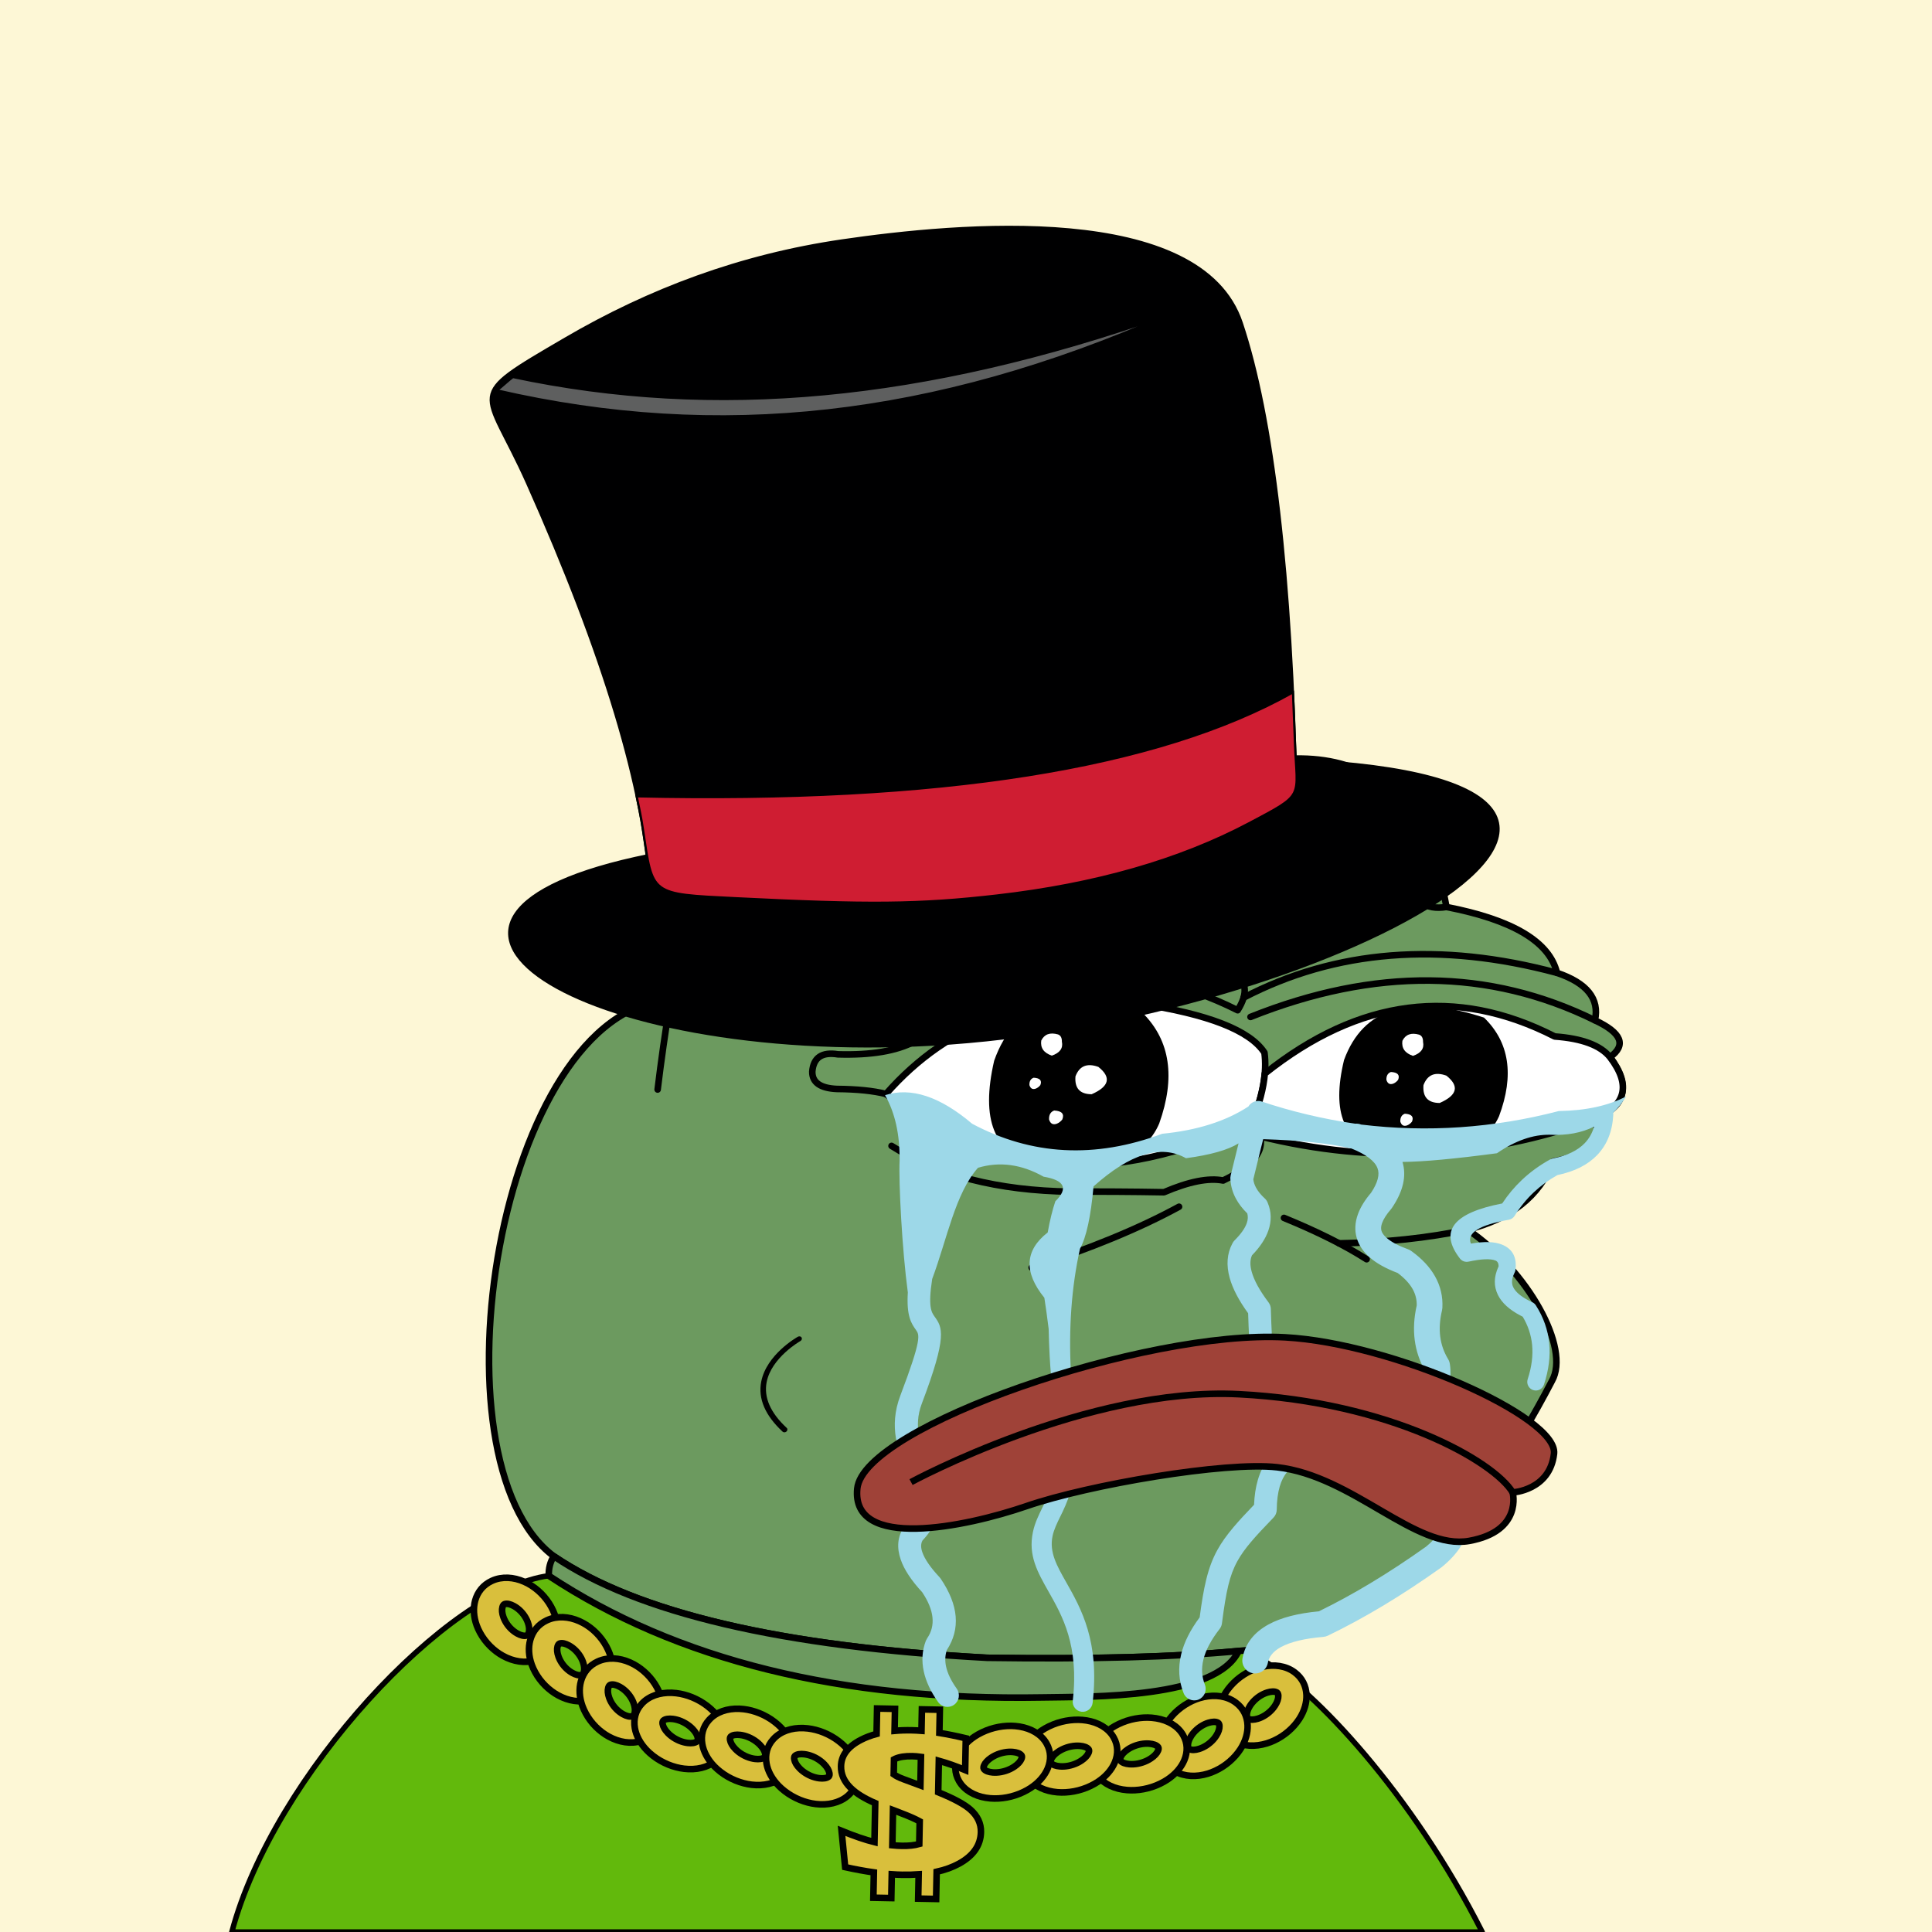
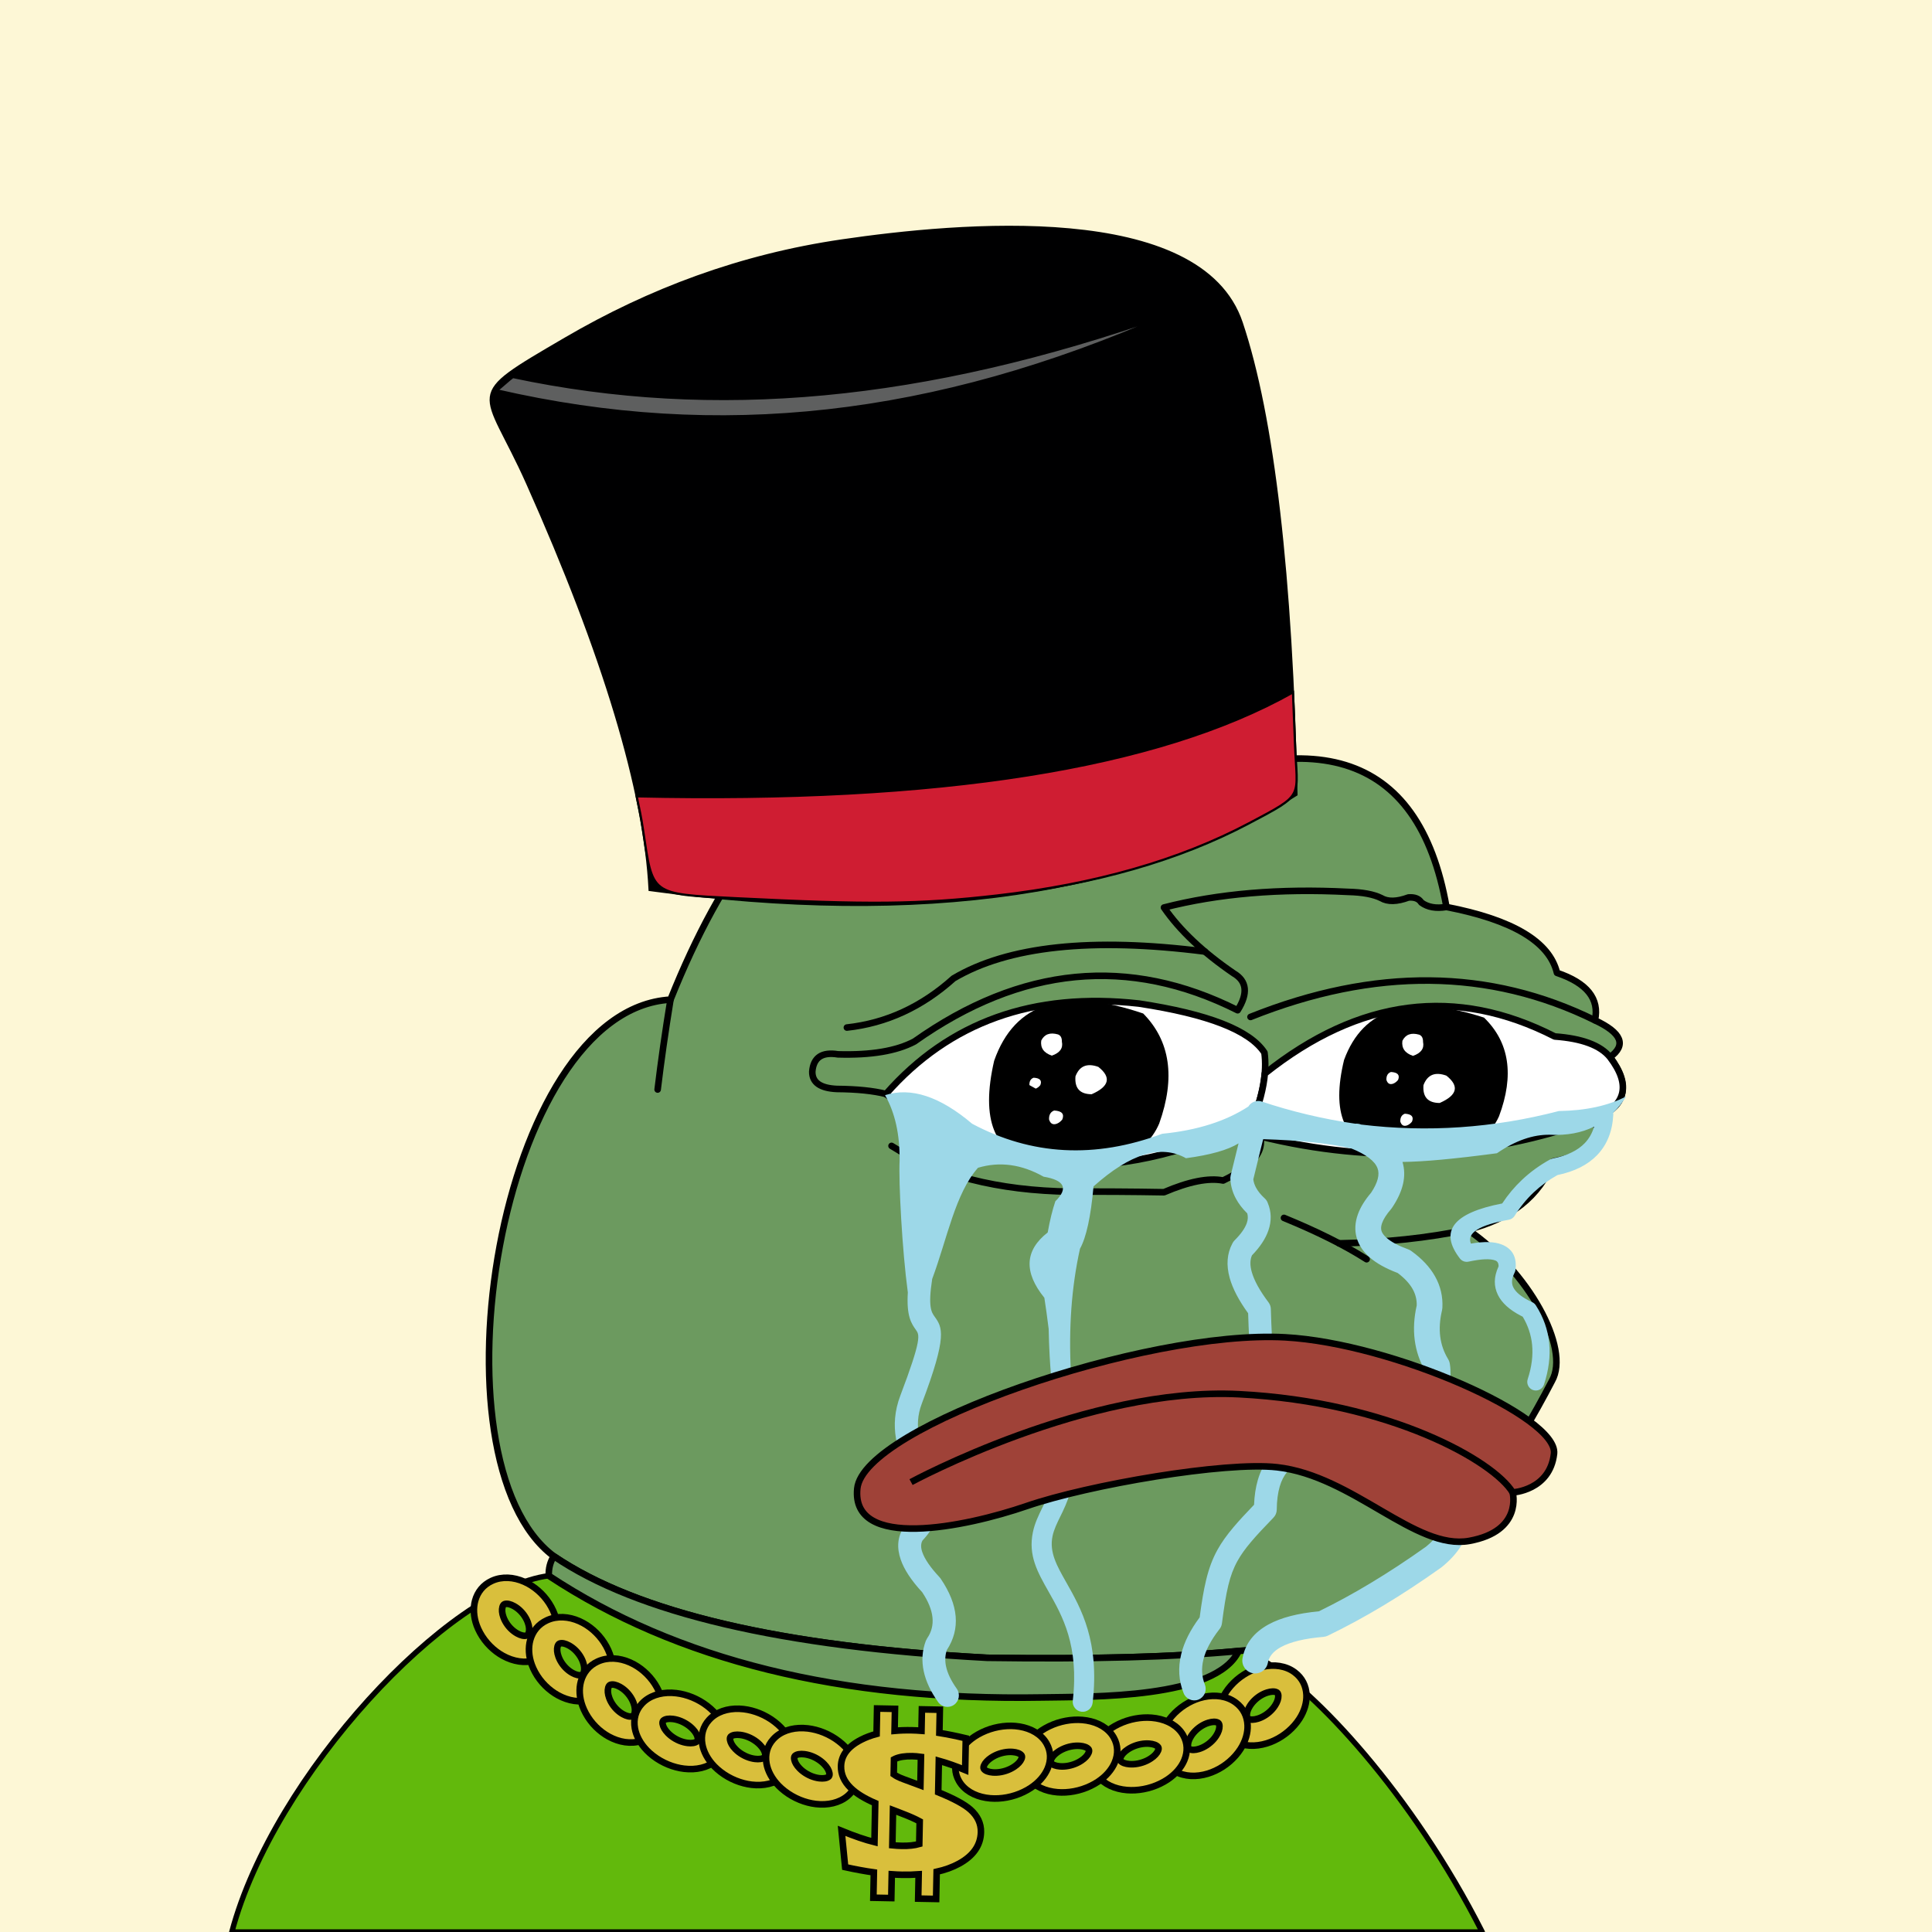
<svg xmlns="http://www.w3.org/2000/svg" viewBox="0 0 2500 2500">
  <g>
    <path style="fill-rule:evenodd;clip-rule:evenodd;fill:#fdf7d6;" d="M0 0h25e2v25e2H0z" />
    <path style="fill-rule:evenodd;clip-rule:evenodd;fill:#62b90c;stroke:#000;stroke-linecap:round;stroke-linejoin:round;stroke-width:7px" d="M1634.754 2148.807c1.927 5.057.0.0-5.78-15.17l-26.192 2.763.003.001c-29.47 61.966-189.929 58.995-254.948 60.108-259.599 4.447-472.17-48.054-637.709-157.502C580.824 2055.622 354.002 2296.891 3e2 25e2h1618C1826.858 2320.131 1699.317 2185.588 1634.754 2148.807z" />
    <path style="fill-rule:evenodd;clip-rule:evenodd;fill:#D9BF3C;stroke:#000000;stroke-width:8.504;stroke-miterlimit:2.613;" d="M641.65 2043.613c13.451-4.146 28.489-1.661 41.923 5.711 11.823 6.487 22.671 17.001 29.74 29.999 1.773 3.262 3.209 6.432 4.316 9.477 4.09 11.252 4.635 22.464 1.985 32.073-3.104 11.25-10.399 20.358-21.487 25.487-1.807.837-3.577 1.526-5.3 2.057-13.454 4.147-28.49 1.661-41.925-5.71-11.822-6.488-22.67-17.002-29.739-30-1.774-3.262-3.209-6.432-4.317-9.477-4.089-11.252-4.634-22.463-1.984-32.072 3.104-11.251 10.398-20.358 21.486-25.488C638.156 2044.833 639.927 2044.143 641.65 2043.613v0zM665.059 2078.245c-4.511-2.476-8.805-3.543-11.811-2.617-.322.099-.511.162-.563.186-1.125.52-1.98 1.858-2.49 3.708-.962 3.49-.589 8.043 1.241 13.081.648 1.781 1.409 3.489 2.279 5.091 3.861 7.1 9.581 12.73 15.702 16.09 4.512 2.476 8.807 3.543 11.811 2.617.323-.098.511-.161.564-.186 1.126-.521 1.98-1.859 2.49-3.708.962-3.49.588-8.043-1.242-13.081-.647-1.781-1.408-3.488-2.278-5.091C676.901 2087.235 671.182 2081.605 665.059 2078.245z" />
    <path style="fill-rule:evenodd;clip-rule:evenodd;fill:#D9BF3C;stroke:#000000;stroke-width:8.504;stroke-miterlimit:2.613;" d="M712.919 2094.626c13.451-4.146 28.489-1.66 41.924 5.711 11.822 6.487 22.67 17.001 29.739 29.999 1.774 3.262 3.209 6.432 4.316 9.477 4.089 11.251 4.635 22.464 1.985 32.072-3.104 11.251-10.398 20.358-21.487 25.487-1.807.837-3.577 1.526-5.3 2.057-13.453 4.146-28.49 1.66-41.925-5.711-11.822-6.488-22.67-17.001-29.739-30-1.774-3.263-3.209-6.432-4.317-9.477-4.089-11.252-4.635-22.463-1.984-32.073 3.104-11.251 10.398-20.358 21.487-25.488C709.425 2095.847 711.195 2095.158 712.919 2094.626v0zM736.328 2129.26c-4.511-2.475-8.805-3.543-11.811-2.617-.322.099-.51.161-.563.186-1.125.52-1.98 1.858-2.49 3.708-.962 3.49-.589 8.043 1.241 13.081.648 1.781 1.409 3.489 2.279 5.091 3.861 7.1 9.58 12.73 15.703 16.09 4.511 2.475 8.806 3.543 11.811 2.618.322-.099.51-.163.563-.186 1.126-.521 1.981-1.86 2.49-3.708.962-3.49.588-8.044-1.242-13.081-.647-1.781-1.408-3.488-2.278-5.09C748.17 2138.249 742.45 2132.618 736.328 2129.26z" />
    <path style="fill-rule:evenodd;clip-rule:evenodd;fill:#D9BF3C;stroke:#000000;stroke-width:8.504;stroke-miterlimit:2.613;" d="M778.519 2148.058c13.452-4.146 28.489-1.661 41.924 5.711 11.823 6.487 22.671 17.001 29.74 29.999 1.773 3.262 3.208 6.432 4.316 9.477 4.089 11.251 4.635 22.463 1.985 32.072-3.104 11.25-10.399 20.358-21.487 25.487-1.807.837-3.577 1.526-5.301 2.057-13.452 4.146-28.489 1.66-41.924-5.711-11.822-6.488-22.67-17.001-29.739-29.999-1.774-3.263-3.21-6.432-4.317-9.477-4.089-11.252-4.635-22.463-1.984-32.073 3.104-11.251 10.398-20.358 21.486-25.488C775.024 2149.279 776.795 2148.59 778.519 2148.058v0zM801.928 2182.692c-4.511-2.475-8.805-3.543-11.811-2.617-.322.099-.51.161-.563.186-1.126.52-1.98 1.858-2.49 3.708-.962 3.49-.589 8.043 1.241 13.081.648 1.781 1.409 3.489 2.278 5.091 3.861 7.1 9.581 12.73 15.703 16.09 4.511 2.475 8.806 3.543 11.811 2.618.323-.099.511-.162.564-.186 1.125-.521 1.98-1.86 2.49-3.708.962-3.49.588-8.044-1.242-13.081-.647-1.781-1.408-3.488-2.279-5.09C813.77 2191.681 808.05 2186.05 801.928 2182.692z" />
    <path style="fill-rule:evenodd;clip-rule:evenodd;fill:#D9BF3C;stroke:#000000;stroke-width:8.504;stroke-miterlimit:2.613;" d="M834.214 2201.089c10.544-8.754 25.393-11.998 40.873-10.163 13.622 1.615 28.084 7.287 40.15 16.632 3.028 2.346 5.706 4.73 8.029 7.12 8.585 8.836 13.905 18.937 15.608 28.739 1.994 11.478-.775 22.528-8.731 31.316-1.297 1.433-2.622 2.717-3.974 3.839-10.545 8.754-25.393 11.998-40.873 10.163-13.622-1.615-28.084-7.288-40.15-16.632-3.028-2.346-5.706-4.73-8.029-7.121-8.585-8.835-13.905-18.935-15.608-28.738-1.993-11.479.775-22.528 8.731-31.318C831.537 2203.495 832.863 2202.211 834.214 2201.089v0zM870.557 2224.306c-5.199-.617-9.593-.019-11.949 1.937-.253.209-.398.336-.436.378-.807.892-1.015 2.436-.688 4.323.619 3.56 2.919 7.606 6.763 11.562 1.359 1.399 2.79 2.688 4.276 3.84 6.59 5.104 14.253 8.176 21.307 9.011 5.198.616 9.593.019 11.949-1.937.254-.21.398-.336.436-.378.807-.892 1.015-2.437.687-4.322-.618-3.56-2.919-7.607-6.762-11.563-1.359-1.398-2.79-2.687-4.276-3.84C885.272 2228.212 877.61 2225.141 870.557 2224.306z" />
    <path style="fill-rule:evenodd;clip-rule:evenodd;fill:#D9BF3C;stroke:#000000;stroke-width:8.504;stroke-miterlimit:2.613;" d="M921.456 2221.763c10.544-8.754 25.392-11.998 40.873-10.163 13.622 1.615 28.084 7.287 40.149 16.631 3.028 2.346 5.706 4.73 8.03 7.121 8.585 8.835 13.905 18.936 15.608 28.739 1.993 11.478-.776 22.528-8.732 31.317-1.296 1.433-2.622 2.717-3.974 3.839-10.544 8.754-25.392 11.998-40.872 10.163-13.623-1.615-28.085-7.288-40.15-16.632-3.028-2.346-5.706-4.73-8.029-7.121-8.585-8.835-13.905-18.936-15.608-28.739-1.993-11.478.775-22.527 8.732-31.317C918.778 2224.169 920.104 2222.885 921.456 2221.763v0zM957.797 2244.979c-5.198-.616-9.592-.019-11.948 1.937-.253.209-.398.336-.436.378-.807.892-1.015 2.436-.688 4.322.619 3.561 2.919 7.606 6.762 11.563 1.36 1.399 2.791 2.688 4.277 3.84 6.59 5.104 14.253 8.176 21.307 9.011 5.198.617 9.593.019 11.949-1.937.254-.21.398-.336.436-.378.808-.892 1.016-2.437.688-4.322-.619-3.561-2.919-7.607-6.762-11.563-1.359-1.398-2.79-2.688-4.277-3.84C972.513 2248.886 964.851 2245.815 957.797 2244.979z" />
    <path style="fill-rule:evenodd;clip-rule:evenodd;fill:#D9BF3C;stroke:#000000;stroke-width:8.504;stroke-miterlimit:2.613;" d="M1004.542 2246.743c10.544-8.755 25.392-11.998 40.872-10.164 13.623 1.615 28.084 7.287 40.15 16.631 3.028 2.346 5.706 4.731 8.03 7.121 8.585 8.835 13.904 18.936 15.608 28.738 1.993 11.479-.776 22.528-8.731 31.317-1.297 1.434-2.622 2.717-3.973 3.838-10.545 8.755-25.392 11.998-40.872 10.164-13.623-1.615-28.085-7.288-40.15-16.632-3.028-2.346-5.706-4.73-8.03-7.121-8.585-8.835-13.905-18.936-15.608-28.738-1.993-11.478.775-22.528 8.732-31.317C1001.864 2249.148 1003.19 2247.864 1004.542 2246.743v0zM1040.883 2269.958c-5.198-.616-9.592-.019-11.949 1.938-.253.209-.398.336-.436.378-.807.892-1.016 2.436-.688 4.323.619 3.56 2.918 7.606 6.762 11.563 1.359 1.399 2.791 2.688 4.277 3.84 6.59 5.104 14.252 8.176 21.307 9.011 5.198.616 9.593.018 11.949-1.937.253-.21.398-.336.436-.378.808-.893 1.016-2.437.688-4.322-.619-3.561-2.919-7.607-6.762-11.563-1.36-1.399-2.791-2.688-4.277-3.84C1055.599 2273.865 1047.937 2270.795 1040.883 2269.958z" />
    <path style="fill-rule:evenodd;clip-rule:evenodd;fill:#D9BF3C;stroke:#000000;stroke-width:8.504;stroke-miterlimit:2.613;" d="M1670.622 2160.939c-12.207-6.728-27.465-7.292-42.262-2.761-13.021 3.987-26 12.103-35.849 23.399-2.471 2.835-4.59 5.647-6.362 8.403-6.542 10.181-9.611 21.03-9.196 30.947.488 11.612 5.556 21.964 15.231 29.182 1.577 1.178 3.151 2.203 4.715 3.065 12.208 6.729 27.465 7.292 42.261 2.762 13.021-3.988 26.001-12.104 35.85-23.398 2.471-2.836 4.59-5.647 6.361-8.403 6.542-10.182 9.612-21.03 9.196-30.947-.488-11.613-5.556-21.964-15.231-29.183C1673.76 2162.827 1672.186 2161.801 1670.622 2160.939v0zM1639.91 2190.126c4.969-1.521 9.407-1.711 12.134-.208.293.161.463.26.509.294.982.732 1.515 2.21 1.595 4.119.151 3.602-1.244 7.977-4.173 12.536-1.035 1.613-2.165 3.129-3.378 4.521-5.379 6.171-12.243 10.534-18.985 12.599-4.969 1.521-9.407 1.71-12.135.207-.293-.161-.462-.26-.508-.293-.983-.734-1.516-2.212-1.595-4.12-.15-3.602 1.245-7.977 4.173-12.536 1.036-1.612 2.165-3.128 3.378-4.521C1626.304 2196.554 1633.167 2192.19 1639.91 2190.126z" />
    <path style="fill-rule:evenodd;clip-rule:evenodd;fill:#D9BF3C;stroke:#000000;stroke-width:8.504;stroke-miterlimit:2.613;" d="M1594.427 2200.101c-12.207-6.728-27.465-7.291-42.262-2.761-13.021 3.987-26 12.103-35.849 23.398-2.471 2.835-4.59 5.647-6.362 8.402-6.542 10.182-9.611 21.03-9.195 30.947.488 11.613 5.556 21.964 15.231 29.183 1.577 1.178 3.151 2.203 4.715 3.064 12.208 6.729 27.465 7.292 42.262 2.762 13.021-3.987 26-12.103 35.849-23.398 2.471-2.835 4.591-5.647 6.362-8.402 6.541-10.182 9.611-21.03 9.196-30.948-.488-11.612-5.556-21.964-15.231-29.183C1597.565 2201.989 1595.991 2200.963 1594.427 2200.101v0zM1563.715 2229.288c4.969-1.522 9.406-1.71 12.134-.208.293.161.463.26.509.294.982.732 1.515 2.21 1.595 4.119.151 3.602-1.244 7.976-4.173 12.536-1.036 1.612-2.165 3.129-3.378 4.521-5.379 6.171-12.243 10.534-18.985 12.599-4.969 1.522-9.408 1.71-12.134.208-.294-.161-.463-.26-.509-.294-.983-.733-1.516-2.211-1.595-4.119-.151-3.602 1.245-7.977 4.173-12.536 1.035-1.612 2.165-3.129 3.378-4.521C1550.109 2235.716 1556.972 2231.352 1563.715 2229.288z" />
    <path style="fill-rule:evenodd;clip-rule:evenodd;fill:#D9BF3C;stroke:#000000;stroke-width:8.504;stroke-miterlimit:2.613;" d="M1528.002 2240.842c-8.324-10.653-22.1-16.778-37.643-18.065-13.678-1.132-29.093 1.533-42.998 8.264-3.489 1.69-6.646 3.487-9.458 5.361-10.388 6.926-17.872 15.738-21.755 24.979-4.544 10.821-4.338 22.17 1.448 32.341.943 1.659 1.947 3.177 3.014 4.542 8.324 10.653 22.1 16.777 37.643 18.065 13.678 1.132 29.093-1.533 42.998-8.264 3.489-1.69 6.646-3.488 9.458-5.36 10.388-6.926 17.872-15.738 21.754-24.979 4.544-10.821 4.339-22.169-1.448-32.341C1530.074 2243.726 1529.068 2242.207 1528.002 2240.842v0zM1487.235 2256.298c5.219.432 9.378 1.89 11.239 4.271.2.254.313.408.341.456.587 1.031.441 2.582-.306 4.361-1.41 3.355-4.573 6.852-9.224 9.953-1.644 1.096-3.334 2.072-5.048 2.902-7.595 3.677-15.778 5.153-22.86 4.566-5.219-.433-9.379-1.891-11.238-4.271-.2-.255-.313-.408-.341-.456-.588-1.033-.441-2.583.306-4.361 1.41-3.355 4.573-6.853 9.224-9.954 1.644-1.097 3.334-2.072 5.048-2.902C1471.97 2257.187 1480.152 2255.711 1487.235 2256.298z" />
    <path style="fill-rule:evenodd;clip-rule:evenodd;fill:#D9BF3C;stroke:#000000;stroke-width:8.504;stroke-miterlimit:2.613;" d="M1438.069 2243.685c-8.323-10.653-22.099-16.778-37.643-18.065-13.677-1.133-29.093 1.533-42.998 8.263-3.489 1.69-6.646 3.488-9.457 5.362-10.388 6.926-17.873 15.738-21.755 24.979-4.544 10.82-4.338 22.169 1.448 32.341.943 1.658 1.948 3.176 3.015 4.541 8.324 10.654 22.099 16.778 37.643 18.065 13.677 1.133 29.093-1.532 42.998-8.263 3.489-1.689 6.646-3.487 9.458-5.361 10.388-6.925 17.873-15.738 21.754-24.978 4.545-10.821 4.339-22.169-1.447-32.341C1440.141 2246.569 1439.136 2245.05 1438.069 2243.685v0zM1397.303 2259.141c5.22.432 9.378 1.89 11.239 4.271.2.254.313.407.341.456.587 1.031.442 2.582-.306 4.361-1.41 3.355-4.573 6.852-9.224 9.953-1.645 1.096-3.335 2.071-5.049 2.901-7.595 3.677-15.777 5.153-22.86 4.567-5.22-.433-9.379-1.891-11.239-4.271-.201-.255-.313-.408-.341-.457-.588-1.032-.442-2.583.306-4.36 1.41-3.355 4.573-6.853 9.224-9.954 1.645-1.097 3.335-2.071 5.049-2.901C1382.039 2260.031 1390.22 2258.554 1397.303 2259.141z" />
    <path style="fill-rule:evenodd;clip-rule:evenodd;fill:#D9BF3C;stroke:#000000;stroke-width:8.504;stroke-miterlimit:2.613;" d="M1351.225 2251.563c-8.324-10.653-22.1-16.778-37.643-18.065-13.678-1.133-29.094 1.533-42.998 8.263-3.49 1.69-6.647 3.488-9.458 5.361-10.388 6.926-17.873 15.738-21.754 24.979-4.544 10.82-4.338 22.169 1.447 32.341.943 1.658 1.948 3.176 3.015 4.541 8.324 10.654 22.1 16.778 37.643 18.065 13.677 1.133 29.093-1.532 42.998-8.263 3.489-1.69 6.646-3.488 9.458-5.362 10.388-6.926 17.872-15.738 21.754-24.978 4.544-10.821 4.338-22.169-1.448-32.341C1353.297 2254.446 1352.292 2252.928 1351.225 2251.563v0zM1310.459 2267.019c5.219.432 9.377 1.89 11.238 4.271.2.254.313.407.341.456.588 1.032.442 2.582-.306 4.36-1.411 3.356-4.573 6.852-9.224 9.954-1.645 1.096-3.334 2.071-5.048 2.901-7.595 3.677-15.778 5.153-22.861 4.566-5.219-.433-9.378-1.891-11.239-4.271-.201-.254-.313-.407-.341-.456-.588-1.032-.442-2.583.306-4.36 1.41-3.356 4.573-6.853 9.224-9.954 1.644-1.096 3.334-2.071 5.048-2.901C1295.193 2267.908 1303.376 2266.431 1310.459 2267.019z" />
    <path style="fill-rule:evenodd;clip-rule:evenodd;fill:#D9BF3C;stroke:#000000;stroke-width:8.504;stroke-miterlimit:2.613;" d="M1088.992 2369.131c16.598 6.813 30.783 11.628 42.553 14.564l.988-50.444c-13.866-5.975-24.414-12.488-31.609-19.516-8.656-8.394-12.85-17.816-12.646-28.227.277-14.13 8.931-25.531 25.96-34.249 6.062-3.116 12.747-5.638 20.051-7.57l.644-32.885 23.195.454-.557 28.448c6.963-.633 14.338-.874 22.123-.722 4.098.08 8.33.292 12.694.631l.542-27.676 23.202.454-.588 30.008c10.414 1.652 21.796 3.969 34.193 6.923l-.805 41.107c-11.907-4.974-23.256-8.974-34.093-12.002l-.797 40.709c20.112 8.157 34.009 15.673 41.728 22.551 9.247 8.282 13.763 17.918 13.546 28.989-.335 17.104-9.816 30.763-28.442 40.938-8.425 4.584-18.038 8.071-28.848 10.465l-.689 35.165-23.202-.454.615-31.379c-6.835.513-14.035.695-21.604.546-4.25-.083-8.653-.288-13.209-.613l-.603 30.764-23.195-.454.642-32.791c-11.34-1.593-23.776-3.877-37.151-6.818L1088.992 2369.131v0zM1154.669 2387.758c4.149.424 8.269.675 12.357.755 8.791.172 16.288-.634 22.49-2.401l.574-29.284c-5.582-3.04-12.694-6.218-21.341-9.527-3.956-1.524-7.004-2.74-9.144-3.568l-4.043-1.533L1154.669 2387.758v0zM1156.846 2276.636l-.379 19.341c3.066 2.235 7.246 4.298 12.576 6.238l21.957 8.155.724-36.952c-4.021-.56-7.747-.874-11.185-.941-9.34-.183-16.681.954-22.087 3.369C1157.887 2276.1 1157.353 2276.362 1156.846 2276.636z" />
    <path style="fill-rule:evenodd;clip-rule:evenodd;fill:#6c9a5f;stroke:#000000;stroke-width:8.504;stroke-linecap:round;stroke-linejoin:round;stroke-miterlimit:2.613;" d="M867.603 1293.527c135.408-338.495 331.41-420.844 588.004-247.048 241.577-117.709 380.271-75.33 416.082 127.137 85.736 16.593 133.412 45.005 143.028 85.238 38.849 13.16 55.222 33.628 49.121 61.401 34.595 16.186 41.096 32.078 19.504 47.676 27.655 37.786 20.431 64.754-21.671 80.905 15.662 25.919-1.675 43.978-52.01 54.177-17.8 44.837-54.641 74.213-110.522 88.128 78.07 53.384 133.361 153.359 109.076 195.761-96.726 186.205-207.247 292.151-331.565 317.84-25.241 2.762-41.134 12.394-47.676 28.895-84.606 9.871-201.87 13.723-351.791 11.557-265.722-14.316-452.573-58.139-560.555-131.47C551.93 1890.923 644.393 1306.53 867.603 1293.527z" />
    <path style="fill-rule:evenodd;clip-rule:evenodd;fill:#6c9a5f;stroke:#000000;stroke-width:8.504;stroke-linecap:round;stroke-linejoin:round;stroke-miterlimit:2.613;" d="M1602.782 2136.4l.003.001c-29.47 61.966-189.929 58.995-254.948 60.108-259.599 4.447-472.17-48.054-637.709-157.502-.339-9.494 1.828-17.921 6.501-25.282 107.982 73.33 294.833 117.153 560.555 131.47C1412.208 2147.146 1520.737 2144.214 1602.782 2136.4z" />
    <path style="fill-rule:evenodd;clip-rule:evenodd;fill:none;stroke:#000000;stroke-width:8.504;stroke-linecap:round;stroke-linejoin:round;stroke-miterlimit:2.613;" d="M867.603 1293.527c-6.666 40.876-12.204 79.643-16.615 116.301" />
-     <path style="fill-rule:evenodd;clip-rule:evenodd;fill:none;stroke:#000000;stroke-width:8.504;stroke-linecap:round;stroke-linejoin:round;stroke-miterlimit:2.613;" d="M1525.676 1561.525c-51.268 27.946-114.836 54.192-190.704 78.737" />
    <path style="fill-rule:evenodd;clip-rule:evenodd;fill:none;stroke:#000000;stroke-width:8.504;stroke-linecap:round;stroke-linejoin:round;stroke-miterlimit:2.613;" d="M1661.48 1575.972c43.172 17.706 78.809 35.524 106.91 53.455" />
    <path style="fill-rule:evenodd;clip-rule:evenodd;fill:none;stroke:#000000;stroke-width:8.504;stroke-linecap:round;stroke-linejoin:round;stroke-miterlimit:2.613;" d="M1899.139 1591.141c-51.724 10.804-107.176 16.714-166.355 17.731" />
    <path style="fill-rule:evenodd;clip-rule:evenodd;fill:none;stroke:#000000;stroke-width:8.504;stroke-linecap:round;stroke-linejoin:round;stroke-miterlimit:2.613;" d="M1153.659 1482.787c60.118 38.148 137.411 57.893 231.879 59.234 39.01-.234 79.221.007 120.635.722 32.19-13.808 57.713-18.865 76.571-15.17 48.169-23.217 60.691-48.499 37.562-75.848" />
-     <path style="fill-rule:evenodd;clip-rule:evenodd;fill:none;stroke:#000000;stroke-width:8.504;stroke-linecap:round;stroke-linejoin:round;stroke-miterlimit:2.613;" d="M1455.607 1046.479c34.191 41.927 51.047 84.546 50.566 127.858-162.616-97.202-306.126-95.756-430.529 4.334" />
    <path style="fill-rule:evenodd;clip-rule:evenodd;fill:none;stroke:#000000;stroke-width:8.504;stroke-linecap:round;stroke-linejoin:round;stroke-miterlimit:2.613;" d="M1871.688 1173.615c-13.481 2.256-24.317.329-32.506-5.78-3.124-4.977-8.661-7.145-16.614-6.501-15.036 5.566-26.834 5.807-35.396.723-9.792-4.853-23.998-7.501-42.619-7.946-88.686-4.572-168.146 2.17-238.38 20.226 20.481 29.685 50.58 58.098 90.295 85.239 17.034 9.995 18.72 25.887 5.057 47.676-140.781-70.757-280.197-57.274-418.249 40.452-23.248 12.323-56.235 17.861-98.964 16.615-20.681-3.351-31.758 4.112-33.229 22.393-.159 13.995 10.436 21.459 31.784 22.394 26.147.214 47.337 2.38 63.568 6.501" />
    <path style="fill-rule:evenodd;clip-rule:evenodd;fill:none;stroke:#000000;stroke-width:8.504;stroke-linecap:round;stroke-linejoin:round;stroke-miterlimit:2.613;" d="M1559.124 1231.308c-146.388-18.638-254.816-7.048-325.282 34.77-40.94 36.795-86.93 57.984-137.972 63.568" />
-     <path style="fill-rule:evenodd;clip-rule:evenodd;fill:none;stroke:#000000;stroke-width:8.504;stroke-linecap:round;stroke-linejoin:round;stroke-miterlimit:2.613;" d="M1609.225 1290.928c119.034-61.942 254.197-72.633 405.492-32.075" />
    <path style="fill-rule:evenodd;clip-rule:evenodd;fill:none;stroke:#000000;stroke-width:8.504;stroke-linecap:round;stroke-linejoin:round;stroke-miterlimit:2.613;" d="M1618.139 1315.921c160.721-64.233 309.287-62.788 445.699 4.334" />
    <path style="fill-rule:evenodd;clip-rule:evenodd;fill:#FFFFFF;stroke:#000000;stroke-width:8.504;stroke-linecap:round;stroke-linejoin:round;stroke-miterlimit:2.613;" d="M1620.306 1451.725c-183.453 85.64-341.41 73.601-473.87-36.118 81.906-93.234 190.983-132.241 327.231-117.023 89.674 13.565 143.851 34.754 162.532 63.568C1639.566 1387.294 1634.269 1417.151 1620.306 1451.725z" />
    <path style="fill-rule:evenodd;clip-rule:evenodd;fill:#FFFFFF;stroke:#000000;stroke-width:8.504;stroke-linecap:round;stroke-linejoin:round;stroke-miterlimit:2.613;" d="M1630.669 1470.517c-6.027-5.755-11.21-11.219-15.568-16.401 1.734-.795 3.466-1.58 5.204-2.392 9.248-22.898 14.693-43.727 16.338-62.487h.002c122.337-97.366 247.398-113.377 375.182-48.035 35.336 2.547 59.174 11.457 71.514 26.728 27.951 36.626 20.728 63.594-21.671 80.905C1921.202 1499.447 1777.535 1506.674 1630.669 1470.517z" />
    <path style="fill-rule:evenodd;clip-rule:evenodd;" d="M1500.022 1453.786c21.181-59.376 14.272-106.815-20.727-142.315-102.08-34.814-166.365-14.439-192.856 61.123-17.65 76.377.075 120.166 53.171 131.368C1427.013 1516.518 1480.484 1499.793 1500.022 1453.786z" />
    <path style="fill-rule:evenodd;clip-rule:evenodd;fill:#FFFFFF;" d="M1374.088 1347.926c.079-4.984-1.606-8.115-5.057-9.391-10.363-2.927-17.587-.278-21.671 7.947-1.294 9.487 3.281 15.989 13.725 19.504C1371.514 1362.377 1375.848 1356.357 1374.088 1347.926z" />
-     <path style="fill-rule:evenodd;clip-rule:evenodd;fill:#FFFFFF;" d="M1340.264 1408.677c2.327-.95 4.301-2.468 5.92-4.554 2.398-5.922-.486-9.11-8.652-9.563-3.857 1.419-5.678 4.607-5.464 9.563C1333.442 1408.6 1336.174 1410.118 1340.264 1408.677z" />
+     <path style="fill-rule:evenodd;clip-rule:evenodd;fill:#FFFFFF;" d="M1340.264 1408.677c2.327-.95 4.301-2.468 5.92-4.554 2.398-5.922-.486-9.11-8.652-9.563-3.857 1.419-5.678 4.607-5.464 9.563z" />
    <path style="fill-rule:evenodd;clip-rule:evenodd;fill:#FFFFFF;" d="M1412.597 1415.936c22.864-10.049 25.753-21.848 8.668-35.396-14.656-5.277-24.529-1.183-29.618 12.281C1390.388 1408.17 1397.371 1415.875 1412.597 1415.936z" />
    <path style="fill-rule:evenodd;clip-rule:evenodd;" d="M1939.753 1444.386c19.888-53.244 13.401-95.783-19.462-127.616-95.852-31.218-156.214-12.948-181.089 54.81-16.573 68.488.07 107.755 49.927 117.799C1871.199 1500.638 1921.407 1485.641 1939.753 1444.386z" />
    <path style="fill-rule:evenodd;clip-rule:evenodd;fill:#FFFFFF;" d="M1841.422 1348.244c.079-4.984-1.605-8.115-5.057-9.391-10.363-2.927-17.587-.278-21.671 7.947-1.295 9.487 3.281 15.989 13.725 19.504C1838.848 1362.695 1843.182 1356.675 1841.422 1348.244z" />
    <path style="fill-rule:evenodd;clip-rule:evenodd;fill:#FFFFFF;" d="M1802.791 1402.251c2.49-1.016 4.602-2.641 6.335-4.873 2.566-6.337-.52-9.748-9.258-10.233-4.127 1.519-6.076 4.93-5.847 10.233C1795.491 1402.169 1798.415 1403.793 1802.791 1402.251z" />
    <path style="fill-rule:evenodd;clip-rule:evenodd;fill:#FFFFFF;" d="M1820.791 1456.251c2.49-1.016 4.602-2.641 6.335-4.873 2.566-6.337-.52-9.748-9.258-10.233-4.127 1.519-6.076 4.93-5.847 10.233C1813.491 1456.169 1816.415 1457.793 1820.791 1456.251z" />
    <path style="fill-rule:evenodd;clip-rule:evenodd;fill:#FFFFFF;" d="M1862.931 1427.255c22.864-10.049 25.753-21.848 8.668-35.396-14.656-5.277-24.529-1.183-29.617 12.281C1840.723 1419.489 1847.706 1427.194 1862.931 1427.255z" />
    <path style="fill-rule:evenodd;clip-rule:evenodd;fill:#FFFFFF;" d="M1367.421 1454.125c2.823-1.152 5.217-2.993 7.182-5.524 2.909-7.184-.59-11.051-10.496-11.601-4.679 1.722-6.888 5.589-6.629 11.601C1359.145 1454.032 1362.46 1455.873 1367.421 1454.125z" />
    <path style="fill-rule:evenodd;clip-rule:evenodd;fill:#9DD8E8;" d="M2104.337 1418.725c-23.319 12.108-52.393 18.426-87.222 18.953-84.764 22.054-170.021 27.886-255.77 17.499-2.516-1.014-5.131-1.351-7.659-1.124-41.67-6.077-82.349-15.705-122.011-28.978-2.131-.544-4.261-.559-6.291-.186.002-.013.005-.025.007-.038-.025.019-.051.036-.076.055-4.096.774-7.69 3.276-9.881 6.904-29.312 19.104-66.487 30.882-111.577 35.287-86.901 32.42-168.872 28.095-245.914-12.975-.001.001-.003.002-.004.003-41.632-35.342-79.192-47.676-112.677-36.987 12.928 22.817 19.205 51.046 18.832 84.689-1.415 27.908 3.266 116.109 10.636 170.567.003.0.006-.001.01-.001-1.994 30.949 4.752 40.471 10.49 48.534 4.573 6.427 7.855 11.038-20.125 84.763-15.638 41.203-2.798 72.349 8.866 100.636 9.928 24.078 18.729 45.424-2.678 67.65l-1.711 2.116c-8.133 12.289-9.478 26.319-4.033 42.082 4.469 12.942 13.743 27.013 27.815 42.208 15.535 23.339 17.646 43.214 6.33 59.621l-1.697 3.222c-4.746 12.64-5.63 25.851-2.65 39.628 2.803 12.956 9.001 26.17 18.589 39.638 4.751 6.691 13.999 8.244 20.655 3.47 6.656-4.774 8.201-14.069 3.45-20.76-7.3-10.255-11.909-19.803-13.821-28.639-1.618-7.479-1.299-14.614.953-21.4 17.902-27.389 15.243-58.203-7.985-92.438l-1.471-1.844c-11.714-12.518-19.137-23.307-22.263-32.361-2.09-6.049-2.009-11.086.24-15.108 33.456-35.705 21.29-65.227 7.581-98.478-9.499-23.037-19.958-48.401-8.479-78.642 33.637-88.627 26.494-98.665 16.539-112.653-3.946-5.545-8.699-12.271-3.099-48.62 19.58-52.617 29.718-110.408 59.273-143.91 28.047-8.396 56.337-4.558 84.872 11.516 27.205 4.548 32.277 15.162 15.215 31.844-3.802 11.341-7.095 24.79-9.878 40.348-29.737 23.183-31.184 51.355-4.341 84.513 1.842 11.686 3.699 25.078 5.565 40.169.127 6.148.294 11.995.497 17.535.231 6.316.496 12.152.793 17.505.509 9.172 1.095 17.447 1.755 24.826.715 7.979 1.535 15.481 2.46 22.496.083.64.213 1.263.382 1.867 2.284 11.486-1.502 15.803-5.151 19.961-4.386 4.996-8.681 9.889-10.75 18.565-4.203 17.629 1.43 28.239 7.627 39.906 6.668 12.556 14.323 26.968-3.076 63.156-2.217 4.612-2.357 4.896-2.527 5.242-5.184 10.588-9.982 20.385-12.413 32.149l-.011-.003c-6.199 30.094 5.89 51.416 20.602 77.368 17.507 30.881 39.326 69.369 31.036 140.574-.807 7.125 4.285 13.561 11.374 14.373 7.089.812 13.492-4.305 14.299-11.43 9.26-79.537-14.891-122.139-34.27-156.321-12.021-21.203-21.898-38.626-17.644-59.276l-.012-.002.011-.048c1.771-8.599 5.857-16.942 10.271-25.958 1.532-3.129 2.135-4.322 2.627-5.346 23.1-48.047 12.134-68.692 2.583-86.677-3.777-7.112-7.212-13.58-5.276-21.705.588-2.466 2.727-4.904 4.911-7.391 7.888-8.986 16.072-18.317 11.088-42.487-.887-6.742-1.665-13.834-2.33-21.268-3.177-58.006.717-111.741 11.683-161.206 8.195-14.819 14.04-41.708 17.535-80.668 47.511-42.547 87.384-54.708 119.618-36.486 31.687-4.261 54.331-10.677 68.042-19.222-.005.019-.009.037-.014.056-4.133 16.615-7.538 30.478-10.218 41.605-.445 1.857-.522 3.716-.279 5.5.548 8.414 2.87 16.463 6.963 24.143 3.578 6.71 8.519 13.15 14.821 19.316 1.108 3.938.905 8.098-.607 12.476-2.333 6.754-7.585 14.203-15.754 22.34-1.293 1.281-2.3 2.742-3.024 4.304-6.847 12.925-7.982 27.685-3.403 44.277 3.827 13.864 11.797 29.138 23.906 45.816.689 22.588 1.713 42.513 3.072 59.771 1.479 18.802 3.407 35.199 5.778 49.187.192 1.155.513 2.255.944 3.291l-.035.014c4.237 10.115 8.274 18.648 12.105 25.594 3.475 6.299 6.868 11.39 10.175 15.273 4.586 11.276 3.12 22.417-4.4 33.418-6.683 7.909-11.717 17.636-15.094 29.177-2.762 9.435-4.392 20.134-4.892 32.095-10.571 10.986-19.305 20.359-26.68 29.114-8.657 10.275-15.355 19.574-20.724 29.292-6.424 11.626-10.943 23.816-14.606 38.895-3.296 13.563-5.803 29.037-8.374 48.417-12.134 16.235-20.093 32.095-23.872 47.574-4.287 17.559-3.258 34.371 3.089 50.434 3.004 7.645 11.606 11.395 19.211 8.377 7.606-3.018 11.336-11.663 8.332-19.308-4.06-10.275-4.707-21.078-1.94-32.407 2.985-12.226 9.857-25.284 20.609-39.167 1.793-2.115 3.016-4.758 3.398-7.719 2.677-20.641 5.135-36.453 8.236-49.221 2.955-12.163 6.606-22.007 11.802-31.411 4.477-8.104 10.111-15.916 17.424-24.595 7.683-9.121 17.298-19.317 29.313-31.731l-.01-.01c2.555-2.646 4.141-6.247 4.169-10.226.114-11.583 1.406-21.591 3.873-30.021 2.225-7.601 5.429-13.82 9.609-18.647l-.002-.002c.32-.372.626-.763.914-1.173 14.899-21.196 17.108-43.056 6.627-65.577l-.007.004c-.673-1.454-1.595-2.824-2.764-4.043-2.112-2.197-4.626-5.936-7.537-11.212-3.076-5.576-6.439-12.674-10.087-21.291-2.011-12.322-3.706-27.234-5.083-44.736-1.465-18.62-2.524-39.441-3.176-62.453.023-3.169-.958-6.371-3.015-9.089-11.401-15.112-18.663-28.321-21.781-39.619-2.32-8.407-2.197-15.479.365-21.212 10.474-10.781 17.548-21.494 21.221-32.128 4.244-12.288 3.993-24.154-.749-35.598-.79-2.234-2.124-4.312-3.993-6.017-5.008-4.568-8.766-9.203-11.269-13.899-1.902-3.57-3.063-7.147-3.482-10.728 3.598-14.914 6.798-28.005 9.595-39.253.999-4.019 2.071-8.296 3.176-12.692 48.017 1.443 86.211 5.473 114.436 12.13 18.709 7.585 29.867 16.031 33.467 25.331 3.175 8.199.401 18.836-8.314 31.911-8.099 9.495-13.775 18.76-17.023 27.787-3.804 10.569-4.342 20.682-1.611 30.336 2.683 9.484 8.33 17.988 16.939 25.505 8.742 7.634 20.774 14.341 36.092 20.12 8.83 6.589 15.288 13.508 19.371 20.757 3.729 6.621 5.505 13.708 5.325 21.259-3.557 15.693-4.421 30.626-2.585 44.79 1.791 13.827 6.105 26.805 12.938 38.933.381 4.659.009 11.038-1.115 19.135-1.509 10.868-4.325 24.076-8.448 39.621-2.231 8.395 2.305 17.007 10.244 19.983 5.558 2.391 10.215 4.909 13.965 7.551 5.622 3.961 9.07 8.064 10.342 12.306 1.242 4.145.622 9.183-1.861 15.109-1.641 3.915-4.002 8.084-7.083 12.501-3.738 5.358-3.905 12.158-1.002 17.548l-.019.011c9.698 17.847 13.377 33.691 11.033 47.525-2.264 13.357-10.361 25.722-24.289 37.088-24.342 17.327-48.336 33.099-71.976 47.312-22.645 13.615-44.905 25.75-66.776 36.401-27.311 2.557-48.945 8.173-64.899 16.851-19.151 10.417-30.45 25.021-33.891 43.802-1.65 9.096 4.348 17.816 13.398 19.476 9.05 1.659 17.725-4.368 19.375-13.464 1.516-8.277 7.179-15.084 16.984-20.417 12.408-6.749 30.703-11.139 54.882-13.167v-.006c1.952-.162 3.906-.675 5.779-1.571 23.627-11.391 47.689-24.451 72.18-39.177 24.327-14.625 49.154-30.958 74.476-48.993l-.006-.009c.264-.188.525-.384.781-.59 20.803-16.786 33.055-36.093 36.753-57.916 3.2-18.881-.155-38.946-10.059-60.188 1.962-3.408 3.63-6.754 5.007-10.038 5.609-13.385 6.658-25.936 3.147-37.647-3.484-11.615-11.217-21.644-23.198-30.085-2.415-1.702-5-3.336-7.755-4.904 2.742-11.469 4.722-21.584 5.937-30.343 1.752-12.63 1.978-23.054.673-31.264-.273-2.305-1.03-4.59-2.307-6.702-5.446-8.978-8.836-18.606-10.166-28.875-1.38-10.649-.607-22.13 2.316-34.44h-.002c.224-.954.366-1.939.422-2.952.799-14.573-2.38-28.212-9.536-40.916-6.741-11.967-16.946-22.859-30.61-32.674-1.241-.911-2.63-1.665-4.148-2.218-12.453-4.53-21.738-9.466-27.848-14.801-3.618-3.159-5.855-6.249-6.707-9.263-.805-2.845-.531-6.147.82-9.9 1.904-5.289 5.742-11.274 11.511-17.947l-.009-.008c.411-.476.799-.979 1.162-1.512 14.651-21.541 19.226-41.424 13.751-59.65 26.502-.183 67.195-3.919 122.215-11.244 23.882-16.351 46.759-24.331 68.632-23.939 21.724 1.11 40.748-2.4 57.09-10.5-2.433 8.379-6.452 15.494-12.064 21.34-9.268 9.654-23.072 16.281-41.413 19.876-1.147.221-2.218.613-3.192 1.144l-.007-.014c-13.546 7.428-25.756 16.27-36.627 26.525-9.659 9.111-18.196 19.297-25.607 30.554-63.61 12.251-81.868 35.984-54.755 71.199 2.694 3.496 7.044 4.941 11.078 4.085l.003.012c16.612-3.562 28.221-4.064 34.823-1.505 2.91 1.129 4.288 3.709 4.137 7.739l-.268.572c-5.92 12.939-6.089 25.06-.509 36.356 5.069 10.26 14.918 19.197 29.541 26.804.858.446 1.69.87 2.496 1.271 6.808 11.36 10.851 23.422 12.127 36.182 1.395 13.947-.504 28.839-5.695 44.667-1.918 5.857 1.251 12.17 7.079 14.097 5.828 1.928 12.108-1.256 14.025-7.113 6.179-18.842 8.417-36.792 6.711-53.844-1.709-17.108-7.381-33.213-17.008-48.309-1.113-1.903-2.798-3.492-4.946-4.479-1.831-.846-3.365-1.592-4.611-2.24-10.302-5.359-16.925-11.017-19.866-16.971-2.429-4.916-2.151-10.637.831-17.157.221-.483.408-.882.559-1.195.722-1.253 1.213-2.669 1.403-4.196 2.076-16.52-3.927-27.511-18.011-32.972-9.393-3.642-22.616-3.997-39.663-1.067-5.562-13.783 10.818-24.077 49.149-30.878l-.003-.017c2.998-.53 5.767-2.291 7.496-5.095 6.997-11.301 15.206-21.395 24.622-30.278 9.039-8.527 19.271-15.99 30.695-22.391 22.158-4.617 39.296-13.235 51.406-25.85 12.756-13.289 19.718-30.606 20.884-51.95.048-.893-.038-1.758-.19-2.601C2093.591 1434.007 2099.271 1426.891 2104.337 1418.725z" />
    <g>
-       <path style="fill-rule:evenodd;clip-rule:evenodd;fill:#000001;stroke:#000001;stroke-width:2.88;stroke-miterlimit:2.613;" d="M1676.763 983.118c-384.829 32.963-663.819 74.06-836.97 123.29-390.217 78.86-93.878 270.49 365.698 245.38C1710.474 1324.194 2285.841 1010.632 1676.763 983.118z" />
      <path style="fill-rule:evenodd;clip-rule:evenodd;fill:#000001;stroke:#000001;stroke-width:2.88;stroke-miterlimit:2.613;" d="M1677.597 1028.319c-6.395-284.887-30.01-488.422-70.844-610.608-52.855-158.159-367.857-128.418-517.277-106.563-131.361 19.215-248.885 63.21-357.994 126.957-134.509 78.58-105.769 60.829-49.278 187.359 99.176 222.146 151.986 397.527 158.422 526.144C1193.578 1199.51 1472.568 1158.413 1677.597 1028.319z" />
      <path style="fill-rule:evenodd;clip-rule:evenodd;fill:#cf1d32;stroke:#000001;stroke-width:2.88;stroke-miterlimit:2.613;" d="M1616.211 1065.327c-90.177 47.736-198.961 78.902-326.343 93.497-100.98 11.57-166.1 12.059-338.012 3.473-111.604-5.575-107.044-3.603-119.919-89.05-2.634-17.48-3.925-22.472-8.076-42.825 391.611 8.683 674.696-36.159 849.255-134.52 1.024 24.26 1.883 46.129 2.573 65.605C1678.247 1033.687 1689.781 1026.386 1616.211 1065.327z" />
      <path style="fill-rule:evenodd;clip-rule:evenodd;fill:#5E5F5F;stroke:#000001;stroke-width:2.88;stroke-miterlimit:2.613;" d="M663.651 487.84c-5.855 4.472-12.497 10.757-20.605 17.331 287.604 66.217 565.41 34.997 865.58-96.902C1195.67 518.339 924.507 543.273 663.651 487.84z" />
    </g>
    <g>
-       <path d="M1032.456 1729.721c-1.66.936-40.556 23.079-47.435 58.108-4.301 21.927 5 43.703 27.658 64.738 1.311 1.23 3.578 1.136 5.046-.216 1.465-1.352 1.577-3.445.25-4.675-21.062-19.56-29.792-39.493-25.924-59.25 6.206-31.766 43.283-52.929 43.658-53.135 1.761-.995 2.45-3.033 1.548-4.562C1036.358 1729.192 1034.212 1728.741 1032.456 1729.721z" />
-     </g>
+       </g>
    <g>
      <path style="fill:#9F4238;stroke:#000000;stroke-width:8.504;" d="M1652.407 1898.592c98.433 11.074 179.247 107.877 248.806 95.333 69.559-12.544 56.182-62.719 56.182-62.719s48.156-2.509 53.507-50.175c5.351-47.667-208.885-142.823-347.793-150.526-181.024-10.025-545.767 115.403-553.793 195.683-8.026 80.28 139.117 50.175 219.377 22.579C1408.952 1921.171 1585.524 1891.066 1652.407 1898.592z" />
      <path style="fill:none;stroke:#000000;stroke-width:8.504;" d="M1178.884 1917.829c0 0 228.291-123.762 424.479-113.727 196.198 10.035 329.954 86.964 354.032 127.104" />
    </g>
  </g>
</svg>